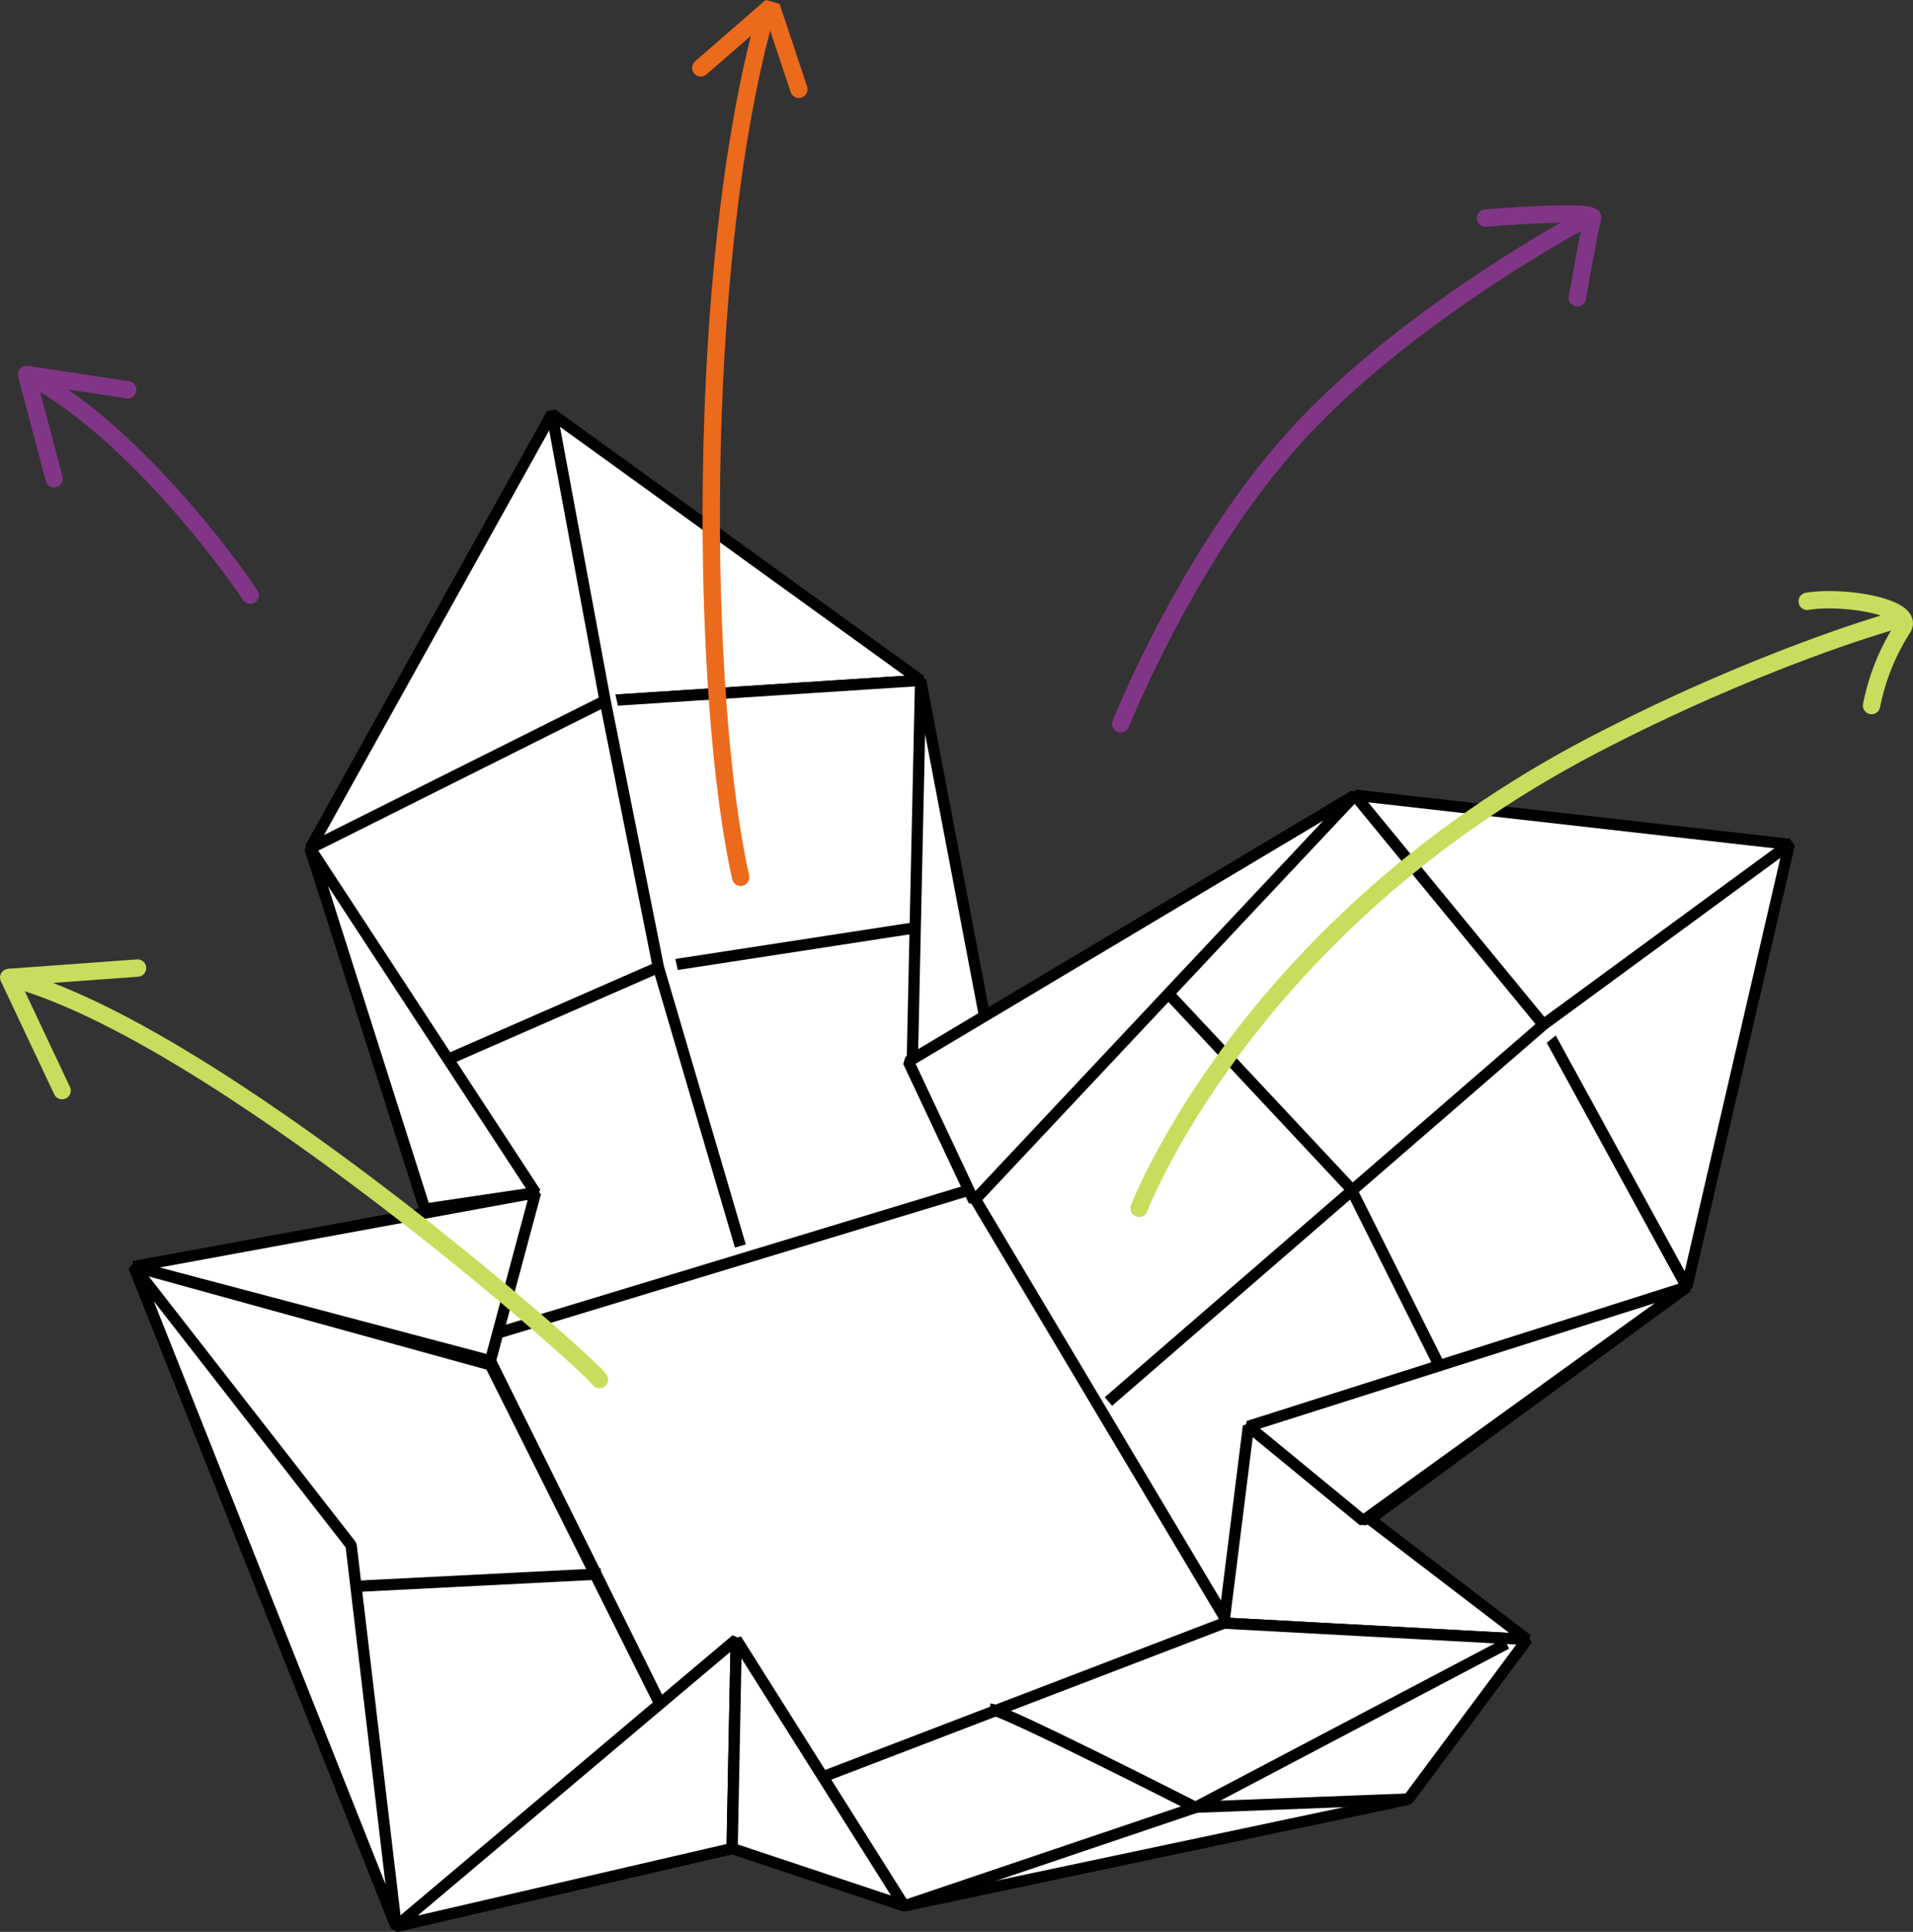
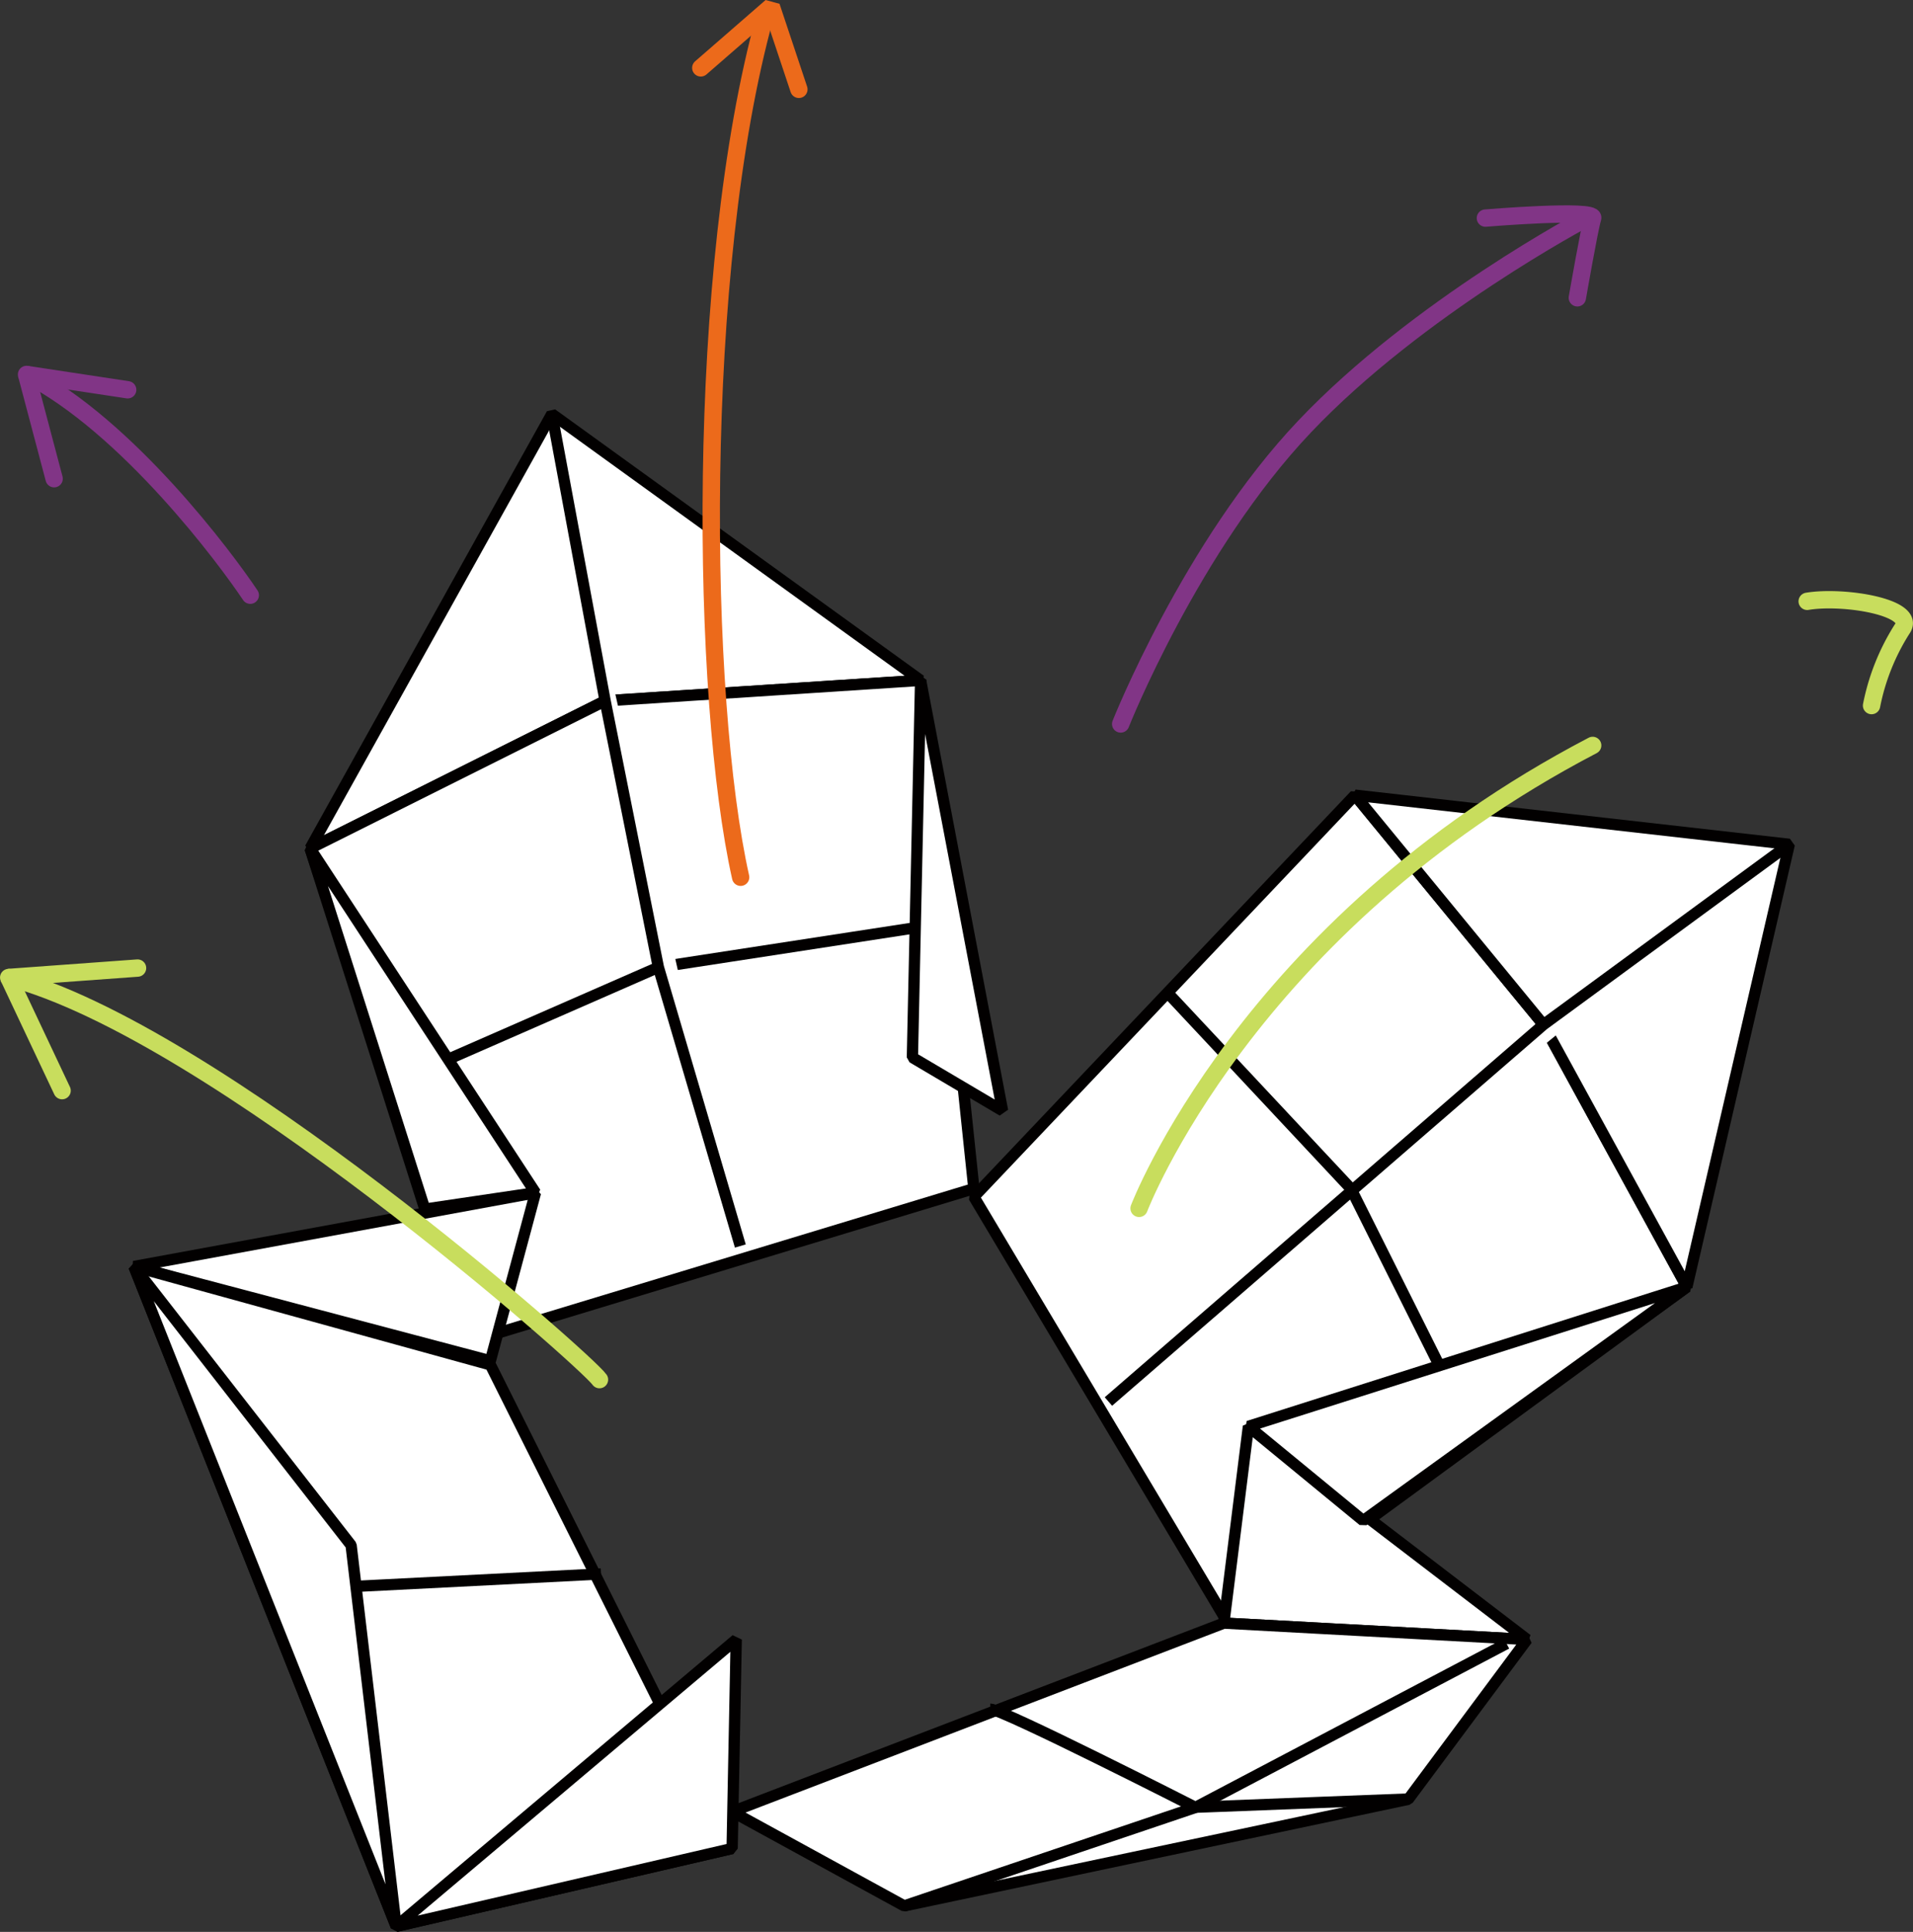
<svg xmlns="http://www.w3.org/2000/svg" viewBox="0 0 312.09 315.07">
  <rect x="0" y="0" width="312.09" height="315.07" fill="#333333" stroke="none" />
  <defs>
    <style>.cls-1{fill:#fff;}.cls-1,.cls-2{stroke:#020000;stroke-width:1.84px;}.cls-1,.cls-2,.cls-3,.cls-4,.cls-5{stroke-linejoin:bevel;}.cls-2,.cls-3,.cls-4,.cls-5{fill:none;}.cls-3{stroke:#c8dd5d;}.cls-3,.cls-4,.cls-5{stroke-linecap:round;stroke-width:2.83px;}.cls-4{stroke:#813586;}.cls-5{stroke:#ec6a1b;}</style>
  </defs>
  <title>1Ресурс 3</title>
  <g id="Слой_2" data-name="Слой 2">
    <g id="Слой_1-2" data-name="Слой 1">
      <polygon class="cls-1" points="90.03 67.51 50.59 138.37 98.72 114.3 150.19 110.96 90.03 67.51" />
-       <path class="cls-1" d="M78,217.91c2.67-.67,86.23-32.09,86.23-32.09l44.12,78.88-88.91,36.77Z" />
      <polygon class="cls-1" points="158.88 193.85 150.19 110.96 98.72 114.3 50.59 138.37 77.33 218.58 158.88 193.85" />
      <polyline class="cls-2" points="64.63 176.47 107.41 157.75 150.86 151.07" />
      <polyline class="cls-1" points="90.03 67.51 98.72 114.3 107.41 157.75 120.78 203.21" />
      <polygon class="cls-1" points="163.56 181.15 148.85 172.46 150.19 110.96 163.56 181.15" />
      <polygon class="cls-1" points="221.05 129.68 158.88 195.19 200.33 264.71 275.2 209.89 251.8 167.11 221.05 129.68" />
      <polygon class="cls-1" points="291.91 137.7 221.05 129.68 251.8 167.11 275.2 209.89 291.91 137.7" />
      <polygon class="cls-1" points="199.66 264.71 203.67 232.62 249.13 267.38 199.66 264.71" />
      <polygon class="cls-1" points="275.2 209.89 203.67 232.62 222.39 248 275.2 209.89" />
-       <polygon class="cls-1" points="148.19 173.13 221.05 129.68 158.88 195.85 148.19 173.13" />
      <polyline class="cls-1" points="180.83 228.57 251.8 167.11 291.91 137.7" />
      <polyline class="cls-2" points="190.97 162.43 220.38 193.85 235.09 223.26" />
      <polygon class="cls-1" points="21.85 206.55 87.36 194.52 80 221.93 21.85 206.55" />
      <polygon class="cls-1" points="119.44 301.47 80 222.59 21.85 206.55 64.63 314.17 119.44 301.47" />
      <polygon class="cls-1" points="21.85 206.55 57.28 252.01 64.63 314.17 21.85 206.55" />
      <polygon class="cls-1" points="120.11 267.38 64.63 314.17 119.44 301.47 120.11 267.38" />
      <polygon class="cls-1" points="249.13 267.38 199.66 264.71 161.88 279.19 119.44 295.46 147.52 310.83 229.74 293.45 249.13 267.38" />
-       <polygon class="cls-1" points="147.52 310.83 120.11 267.38 119.44 301.47 147.52 310.83" />
      <path class="cls-1" d="M161.56,278.74c2,0,33.42,16,33.42,16l34.76-1.34" />
      <polyline class="cls-2" points="245.78 268.05 194.98 294.79 147.52 310.83" />
      <line class="cls-1" x1="98.05" y1="256.69" x2="58.61" y2="258.69" />
      <polygon class="cls-1" points="50.59 138.37 87.36 194.52 69.31 197.19 50.59 138.37" />
      <path class="cls-1" d="M295.92,94.25" />
-       <path class="cls-3" d="M185.83,197.07s17.5-46,74-75.5c26.61-13.89,48-20,48-20" />
+       <path class="cls-3" d="M185.83,197.07s17.5-46,74-75.5" />
      <path class="cls-3" d="M294.83,98.07c6-1,18,1,15.5,4.5a36.3,36.3,0,0,0-5,12.5" />
      <path class="cls-4" d="M182.83,118.07s11.5-29,30-48.5,46-34,46-34" />
      <path class="cls-4" d="M242.33,35.57s18-1.5,17.5,0-2.5,13-2.5,13" />
      <polyline class="cls-5" points="114.33 11.07 125.83 1.07 130.33 14.57" />
      <path class="cls-5" d="M120.83,143.07c-6.5-29-7.5-99,4-140.5" />
      <polyline class="cls-4" points="8.83 78.07 4.33 61.07 20.83 63.57" />
      <path class="cls-4" d="M40.83,97.07c-4-6-20-27.5-36.5-36" />
      <polyline class="cls-3" points="22.44 157.88 1.42 159.41 10.13 177.87" />
      <path class="cls-3" d="M97.8,225C95.75,222,34.74,168.13,1.42,159.42" />
    </g>
  </g>
</svg>